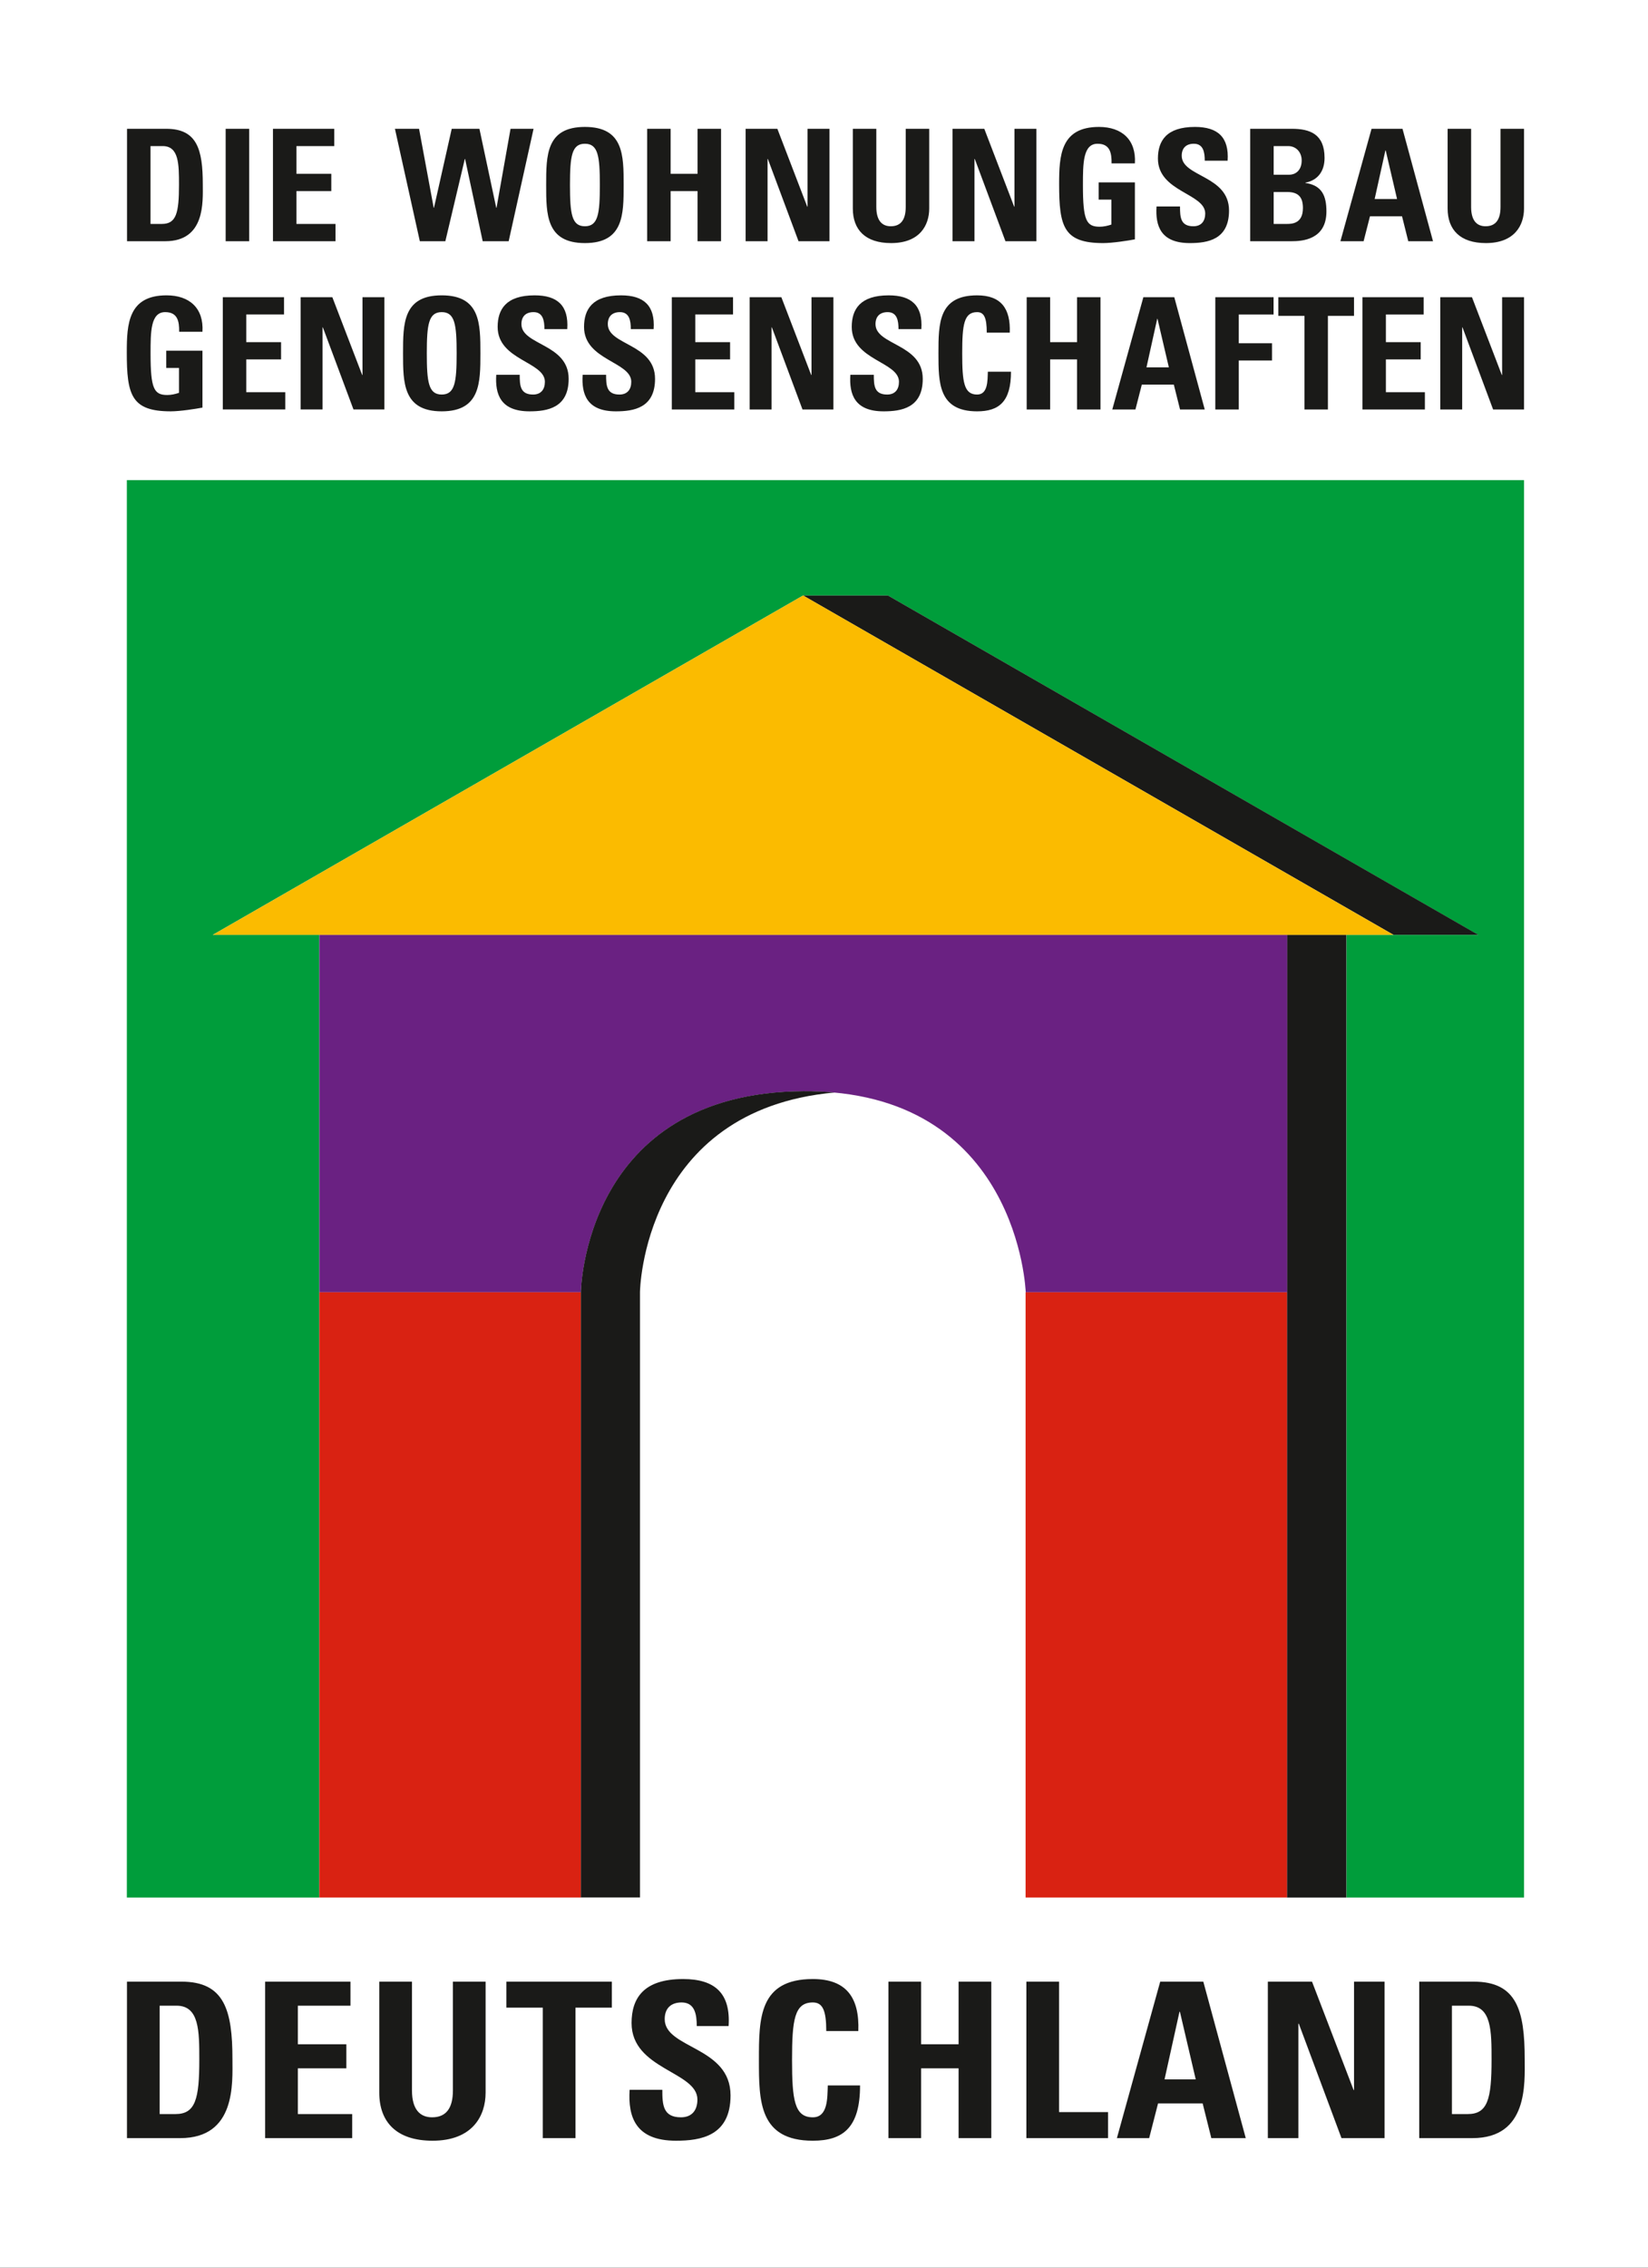
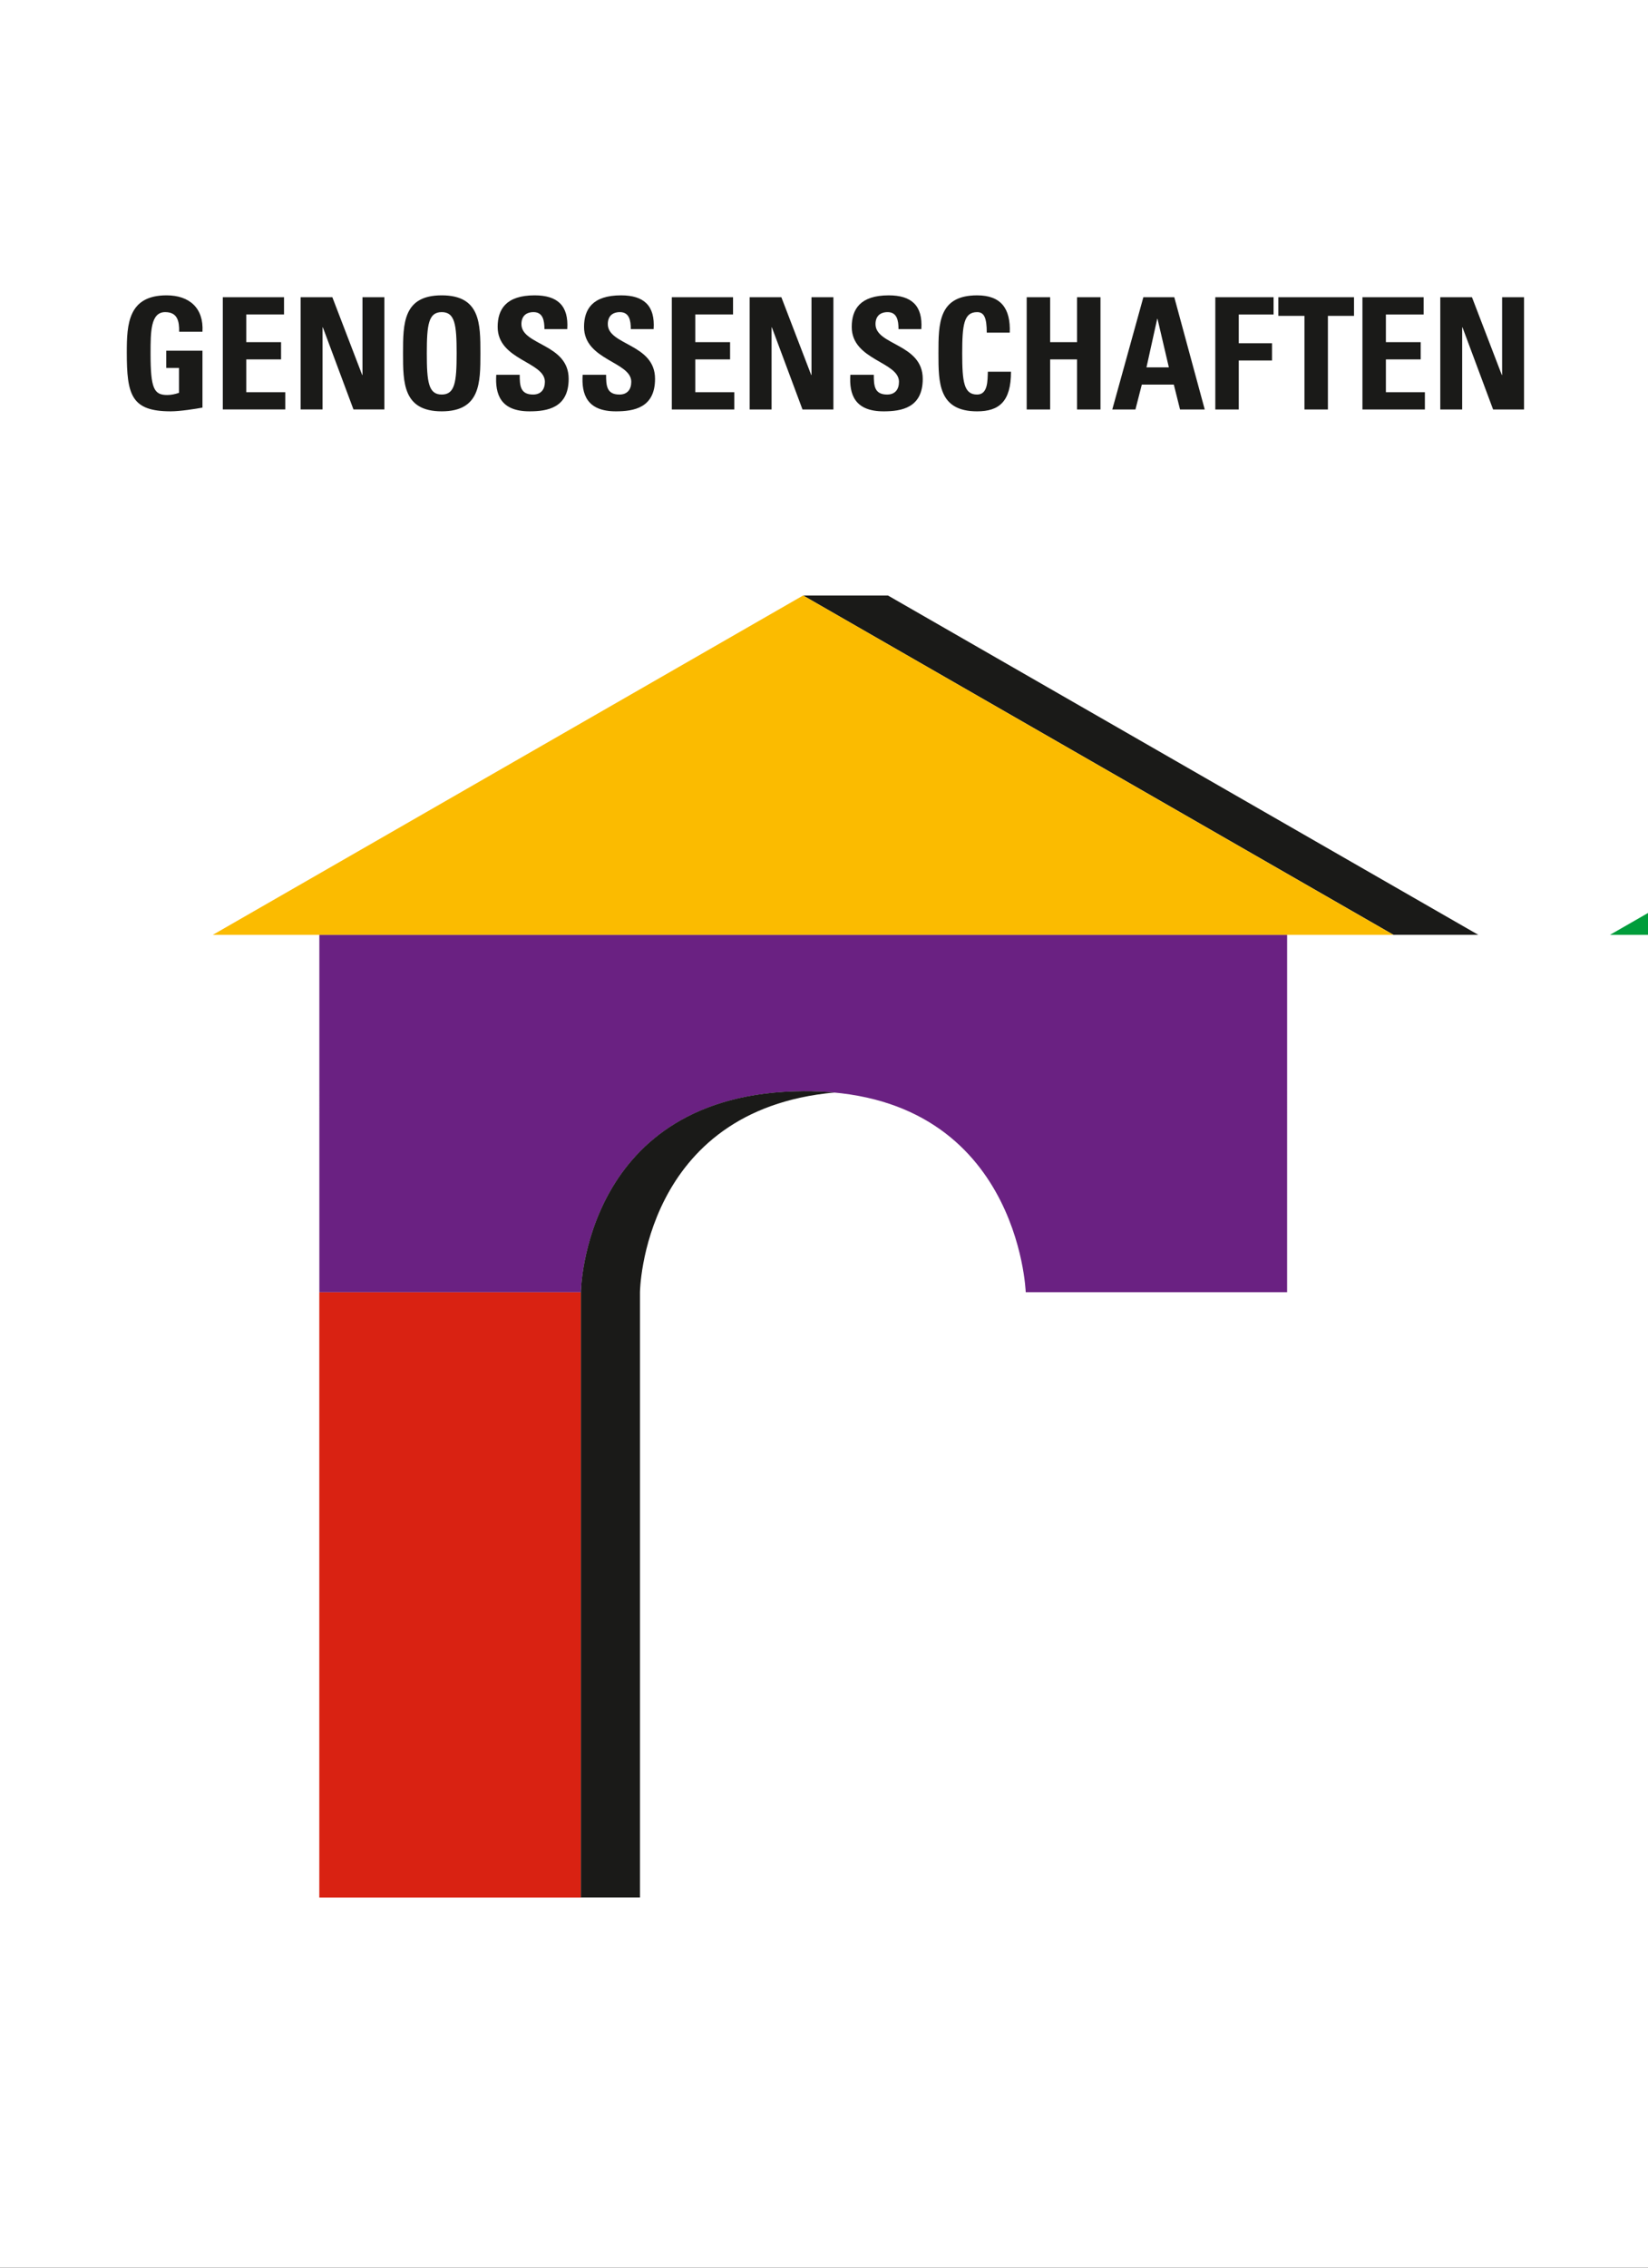
<svg xmlns="http://www.w3.org/2000/svg" clip-rule="evenodd" fill-rule="evenodd" stroke-linejoin="round" stroke-miterlimit="2" viewBox="0 0 240 330">
  <rect x="0" y="0" width="240" height="330" fill="#333333" stroke="none" />
  <path d="m0 0h240v329.999h-240z" fill="#fff" stroke-width=".504" />
-   <path d="m0 409.273v-409.273h-403.713v409.273h55.599v-174.788h.001v-103.179h-30.78l170.572-97.987h24.51l170.573 97.99h-38.087v277.964z" fill="#009d3b" fill-rule="nonzero" transform="matrix(.504 0 0 .504 221.945 69.869)" />
-   <path d="m371.915 106.89h17.154v277.966h-17.154z" fill="#1a1a18" transform="matrix(-.504 0 0 .504 383.511 82.175)" />
+   <path d="m0 409.273v-409.273v409.273h55.599v-174.788h.001v-103.179h-30.78l170.572-97.987h24.51l170.573 97.99h-38.087v277.964z" fill="#009d3b" fill-rule="nonzero" transform="matrix(.504 0 0 .504 221.945 69.869)" />
  <path d="m-206.527 42.889h196.714l21.255 12.211-196.717-.002z" fill="#1a1a18" fill-rule="nonzero" transform="matrix(-.437 -.251 -.251 .437 135.789 65.455)" />
-   <path d="m296.387 106.895h75.528v174.786h-75.528z" fill="#d92212" transform="matrix(-.504 0 0 .504 336.802 134.17)" />
  <path d="m92.28 106.895h75.586v174.786h-75.586z" fill="#d92212" transform="matrix(-.504 0 0 .504 131.105 134.17)" />
  <g fill-rule="nonzero">
    <path d="m0 103.181 75.584-.002s.686-57.657 64.331-58.017c62.232-.35 64.192 58.017 64.192 58.017h75.528l.005-103.179-279.64.002z" fill="#6a2182" transform="matrix(.504 0 0 .504 46.507 136.042)" />
    <path d="m0-97.989-170.573 97.987 341.146.002z" fill="#fbbb00" transform="matrix(.504 0 0 .504 116.958 136.044)" />
    <path d="m0-232.015c-2.836-.265-5.809-.403-8.943-.385-63.64.359-64.331 58.007-64.331 58.016l.001 174.787h17.071v-174.786s.65-52.619 56.202-57.632" fill="#1a1a18" transform="matrix(.504 0 0 .504 121.525 275.922)" />
    <path d="m0-12.481c.404-6.779-3.726-10.505-10.37-10.505-11.089 0-11.493 8.305-11.493 16.476 0 12.301 1.302 17.015 12.705 17.015 2.693 0 7.317-.719 9.158-1.078v-16.431h-10.46v4.983h3.681v7.183c-1.033.359-2.245.629-3.367.629-3.861 0-4.849-1.796-4.849-11.942 0-6.285 0-11.987 4.22-11.987 3.592 0 4.086 2.649 4.041 5.657zm23.928 22.447v-4.983h-11.268v-9.473h10.056v-4.983h-10.056v-7.991h10.909v-4.983h-17.688v32.413zm10.775 0v-23.704h.089l8.844 23.704h8.934v-32.413h-6.33v22.446h-.09l-8.619-22.446h-9.158v32.413zm34.433-4.31c-3.816 0-4.31-3.591-4.31-11.897 0-8.305.494-11.897 4.31-11.897s4.31 3.592 4.31 11.897c0 8.306-.494 11.897-4.31 11.897m0 4.849c11.178 0 11.178-8.261 11.178-16.746 0-8.574 0-16.745-11.178-16.745-11.179 0-11.179 8.171-11.179 16.745 0 8.485 0 16.746 11.179 16.746m36.678-9.383c0-10.191-13.648-9.652-13.648-15.803 0-2.244 1.302-3.457 3.502-3.457 2.738 0 3.142 2.47 3.142 4.894h6.6c.449-6.779-2.829-9.742-9.428-9.742-8.261 0-10.685 4.04-10.685 9.113 0 9.652 13.648 10.012 13.648 15.848 0 2.2-1.122 3.681-3.412 3.681-3.726 0-3.861-2.604-3.861-5.701h-6.779c-.359 5.611 1.212 10.55 9.607 10.55 5.163 0 11.314-.988 11.314-9.383m24.961 0c0-10.191-13.648-9.652-13.648-15.803 0-2.244 1.302-3.457 3.502-3.457 2.738 0 3.142 2.47 3.142 4.894h6.599c.449-6.779-2.828-9.742-9.427-9.742-8.261 0-10.685 4.04-10.685 9.113 0 9.652 13.648 10.012 13.648 15.848 0 2.2-1.123 3.681-3.412 3.681-3.726 0-3.861-2.604-3.861-5.701h-6.779c-.359 5.611 1.212 10.55 9.607 10.55 5.163 0 11.314-.988 11.314-9.383m22.895 8.844v-4.983h-11.268v-9.473h10.056v-4.983h-10.056v-7.991h10.909v-4.983h-17.688v32.413zm10.775 0v-23.704h.09l8.844 23.704h8.934v-32.413h-6.33v22.446h-.09l-8.62-22.446h-9.158v32.413zm43.681-8.844c0-10.191-13.648-9.652-13.648-15.803 0-2.244 1.302-3.457 3.502-3.457 2.739 0 3.143 2.47 3.143 4.894h6.599c.449-6.779-2.828-9.742-9.428-9.742-8.26 0-10.684 4.04-10.684 9.113 0 9.652 13.647 10.012 13.647 15.848 0 2.2-1.122 3.681-3.411 3.681-3.726 0-3.861-2.604-3.861-5.701h-6.779c-.359 5.611 1.212 10.55 9.607 10.55 5.163 0 11.313-.988 11.313-9.383m15.713 9.383c6.33 0 9.787-2.784 9.787-11.448h-6.689c-.09 2.559.045 6.599-3.098 6.599-3.816 0-4.31-3.591-4.31-11.897 0-8.305.494-11.897 4.31-11.897 2.02 0 2.784 1.617 2.784 5.926h6.644c.27-6.958-2.514-10.774-9.428-10.774-11.178 0-11.178 8.171-11.178 16.745 0 8.485 0 16.746 11.178 16.746m21.1-19.978v-12.974h-6.778v32.413h6.778v-14.456h7.767v14.456h6.779v-32.413h-6.779v12.974zm24.646 19.439 1.841-7.183h9.248l1.796 7.183h7.138l-8.799-32.413h-8.934l-8.979 32.413zm9.653-12.166h-6.465l3.099-14.007h.088zm20.201 12.166v-14.142h9.608v-4.983h-9.608v-8.305h10.058v-4.983h-16.836v32.413zm11.438-32.413v5.387h7.542v27.026h6.779v-27.026h7.542v-5.387zm42.344 32.413v-4.983h-11.267v-9.473h10.055v-4.983h-10.055v-7.991h10.908v-4.983h-17.688v32.413zm10.776 0v-23.704h.089l8.844 23.704h8.934v-32.413h-6.33v22.446h-.09l-8.62-22.446h-9.158v32.413z" fill="#1a1a18" transform="matrix(.504 0 0 .504 29.484 54.564)" />
-     <path d="m0-22.478h3.507c4.72 0 4.72 5.26 4.72 11.239 0 8.137-.809 11.239-4.945 11.239h-3.282zm-6.788 27.469h11.059c11.599 0 10.834-11.42 10.834-16.41 0-10.115-1.663-16.049-10.564-16.049h-11.329zm35.29-32.459h-6.788v32.459h6.788zm24.951 32.459v-4.991h-11.284v-9.486h10.07v-4.99h-10.07v-8.002h10.924v-4.99h-17.712v32.459zm24.366 0h7.373l5.619-23.738h.09l5.08 23.738h7.508l7.193-32.459h-6.653l-4.047 22.793h-.089l-4.856-22.793h-8.002l-5.125 22.793h-.09l-4.226-22.793h-6.968zm47.698-4.316c-3.821 0-4.315-3.597-4.315-11.914s.494-11.913 4.315-11.913c3.822 0 4.316 3.596 4.316 11.913s-.494 11.914-4.316 11.914m0 4.855c11.195 0 11.195-8.272 11.195-16.769 0-8.587 0-16.769-11.195-16.769-11.194 0-11.194 8.182-11.194 16.769 0 8.497 0 16.769 11.194 16.769m24.771-20.006v-12.992h-6.788v32.459h6.788v-14.477h7.778v14.477h6.788v-32.459h-6.788v12.992zm28.008 19.467v-23.738h.09l8.856 23.738h8.947v-32.459h-6.339v22.478h-.09l-8.632-22.478h-9.171v32.459zm39.921-32.459v22.568c0 3.597-1.349 5.575-4.316 5.575-2.472 0-4.181-1.574-4.181-5.575v-22.568h-6.788v23.018c0 6.114 3.596 9.98 11.059 9.98 8.272 0 11.014-5.125 11.014-9.98v-23.018zm19.87 32.459v-23.738h.09l8.857 23.738h8.946v-32.459h-6.339v22.478h-.09l-8.631-22.478h-9.171v32.459zm46.35-22.479c.405-6.788-3.731-10.52-10.385-10.52-11.104 0-11.508 8.317-11.508 16.499 0 12.319 1.303 17.039 12.722 17.039 2.698 0 7.328-.719 9.171-1.079v-16.454h-10.474v4.99h3.686v7.193c-1.034.36-2.248.63-3.372.63-3.866 0-4.855-1.799-4.855-11.959 0-6.294 0-12.003 4.226-12.003 3.596 0 4.091 2.652 4.046 5.664zm27.199 13.622c0-10.205-13.667-9.666-13.667-15.825 0-2.248 1.304-3.461 3.507-3.461 2.742 0 3.147 2.472 3.147 4.9h6.608c.45-6.789-2.832-9.756-9.441-9.756-8.272 0-10.699 4.046-10.699 9.127 0 9.665 13.666 10.025 13.666 15.869 0 2.203-1.124 3.687-3.416 3.687-3.732 0-3.867-2.608-3.867-5.71h-6.788c-.36 5.62 1.214 10.565 9.621 10.565 5.17 0 11.329-.989 11.329-9.396m12.902-5.35h3.957c3.416 0 4.495 1.754 4.495 4.631 0 4.54-3.237 4.585-4.675 4.585h-3.777zm0-13.262h4.181c2.293 0 3.911 1.753 3.911 4.136 0 3.147-2.068 4.136-3.551 4.136h-4.541zm5.215 27.469c2.877 0 10.026-.36 10.026-8.587 0-4.451-1.259-7.553-6.07-8.227v-.09c3.687-.719 5.53-3.417 5.53-7.148 0-6.924-4.271-8.407-9.441-8.407h-12.048v32.459zm20.77 0 1.843-7.194h9.261l1.798 7.194h7.149l-8.812-32.459h-8.946l-8.992 32.459zm9.666-12.184h-6.474l3.102-14.026h.09zm29.895-20.275v22.568c0 3.597-1.348 5.575-4.315 5.575-2.473 0-4.181-1.574-4.181-5.575v-22.568h-6.789v23.018c0 6.114 3.597 9.98 11.059 9.98 8.272 0 11.015-5.125 11.015-9.98v-23.018z" fill="#1a1a18" transform="matrix(.504 0 0 .504 21.92 32.587)" />
-     <path d="m0-31.29h4.881c6.571 0 6.571 7.322 6.571 15.644 0 11.328-1.127 15.645-6.884 15.645h-4.568zm-9.449 38.235h15.394c16.145 0 15.081-15.894 15.081-22.841 0-14.08-2.315-22.339-14.706-22.339h-15.769zm65.08 0v-6.946h-15.707v-13.203h14.018v-6.946h-14.018v-11.14h15.207v-6.945h-24.656v45.18zm29.099-45.18v31.414c0 5.006-1.878 7.759-6.008 7.759-3.441 0-5.819-2.191-5.819-7.759v-31.414h-9.45v32.04c0 8.509 5.007 13.891 15.395 13.891 11.514 0 15.331-7.134 15.331-13.891v-32.04zm15.456 0v7.508h10.513v37.672h9.449v-37.672h10.513v-7.508zm64.768 32.852c0-14.205-19.024-13.454-19.024-22.026 0-3.129 1.815-4.82 4.881-4.82 3.818 0 4.381 3.443 4.381 6.822h9.199c.626-9.45-3.943-13.579-13.141-13.579-11.515 0-14.894 5.631-14.894 12.703 0 13.454 19.024 13.955 19.024 22.09 0 3.065-1.565 5.131-4.756 5.131-5.194 0-5.382-3.629-5.382-7.948h-9.449c-.501 7.822 1.689 14.706 13.391 14.706 7.197 0 15.77-1.377 15.77-13.079m23.78 13.079c8.823 0 13.642-3.88 13.642-15.957h-9.325c-.125 3.568.063 9.199-4.317 9.199-5.32 0-6.008-5.006-6.008-16.584 0-11.576.688-16.583 6.008-16.583 2.816 0 3.879 2.253 3.879 8.261h9.262c.375-9.7-3.504-15.018-13.141-15.018-15.582 0-15.582 11.388-15.582 23.34 0 11.829 0 23.342 15.582 23.342m31.288-27.846v-18.085h-9.449v45.18h9.449v-20.149h10.826v20.149h9.45v-45.18h-9.45v18.085zm54.006 27.095v-7.509h-14.144v-37.671h-9.449v45.18zm11.887 0 2.566-10.011h12.891l2.503 10.011h9.95l-12.265-45.18h-12.453l-12.516 45.18zm13.455-16.959h-9.012l4.318-19.523h.125zm29.661 16.959v-33.041h.125l12.329 33.041h12.452v-45.18h-8.824v31.289h-.125l-12.015-31.289h-12.765v45.18zm44.367-38.235h4.881c6.571 0 6.571 7.322 6.571 15.644 0 11.328-1.127 15.645-6.884 15.645h-4.568zm-9.449 38.235h15.394c16.145 0 15.081-15.894 15.081-22.841 0-14.08-2.314-22.339-14.706-22.339h-15.769z" fill="#1a1a18" transform="matrix(.504 0 0 .504 23.253 307.647)" />
  </g>
</svg>